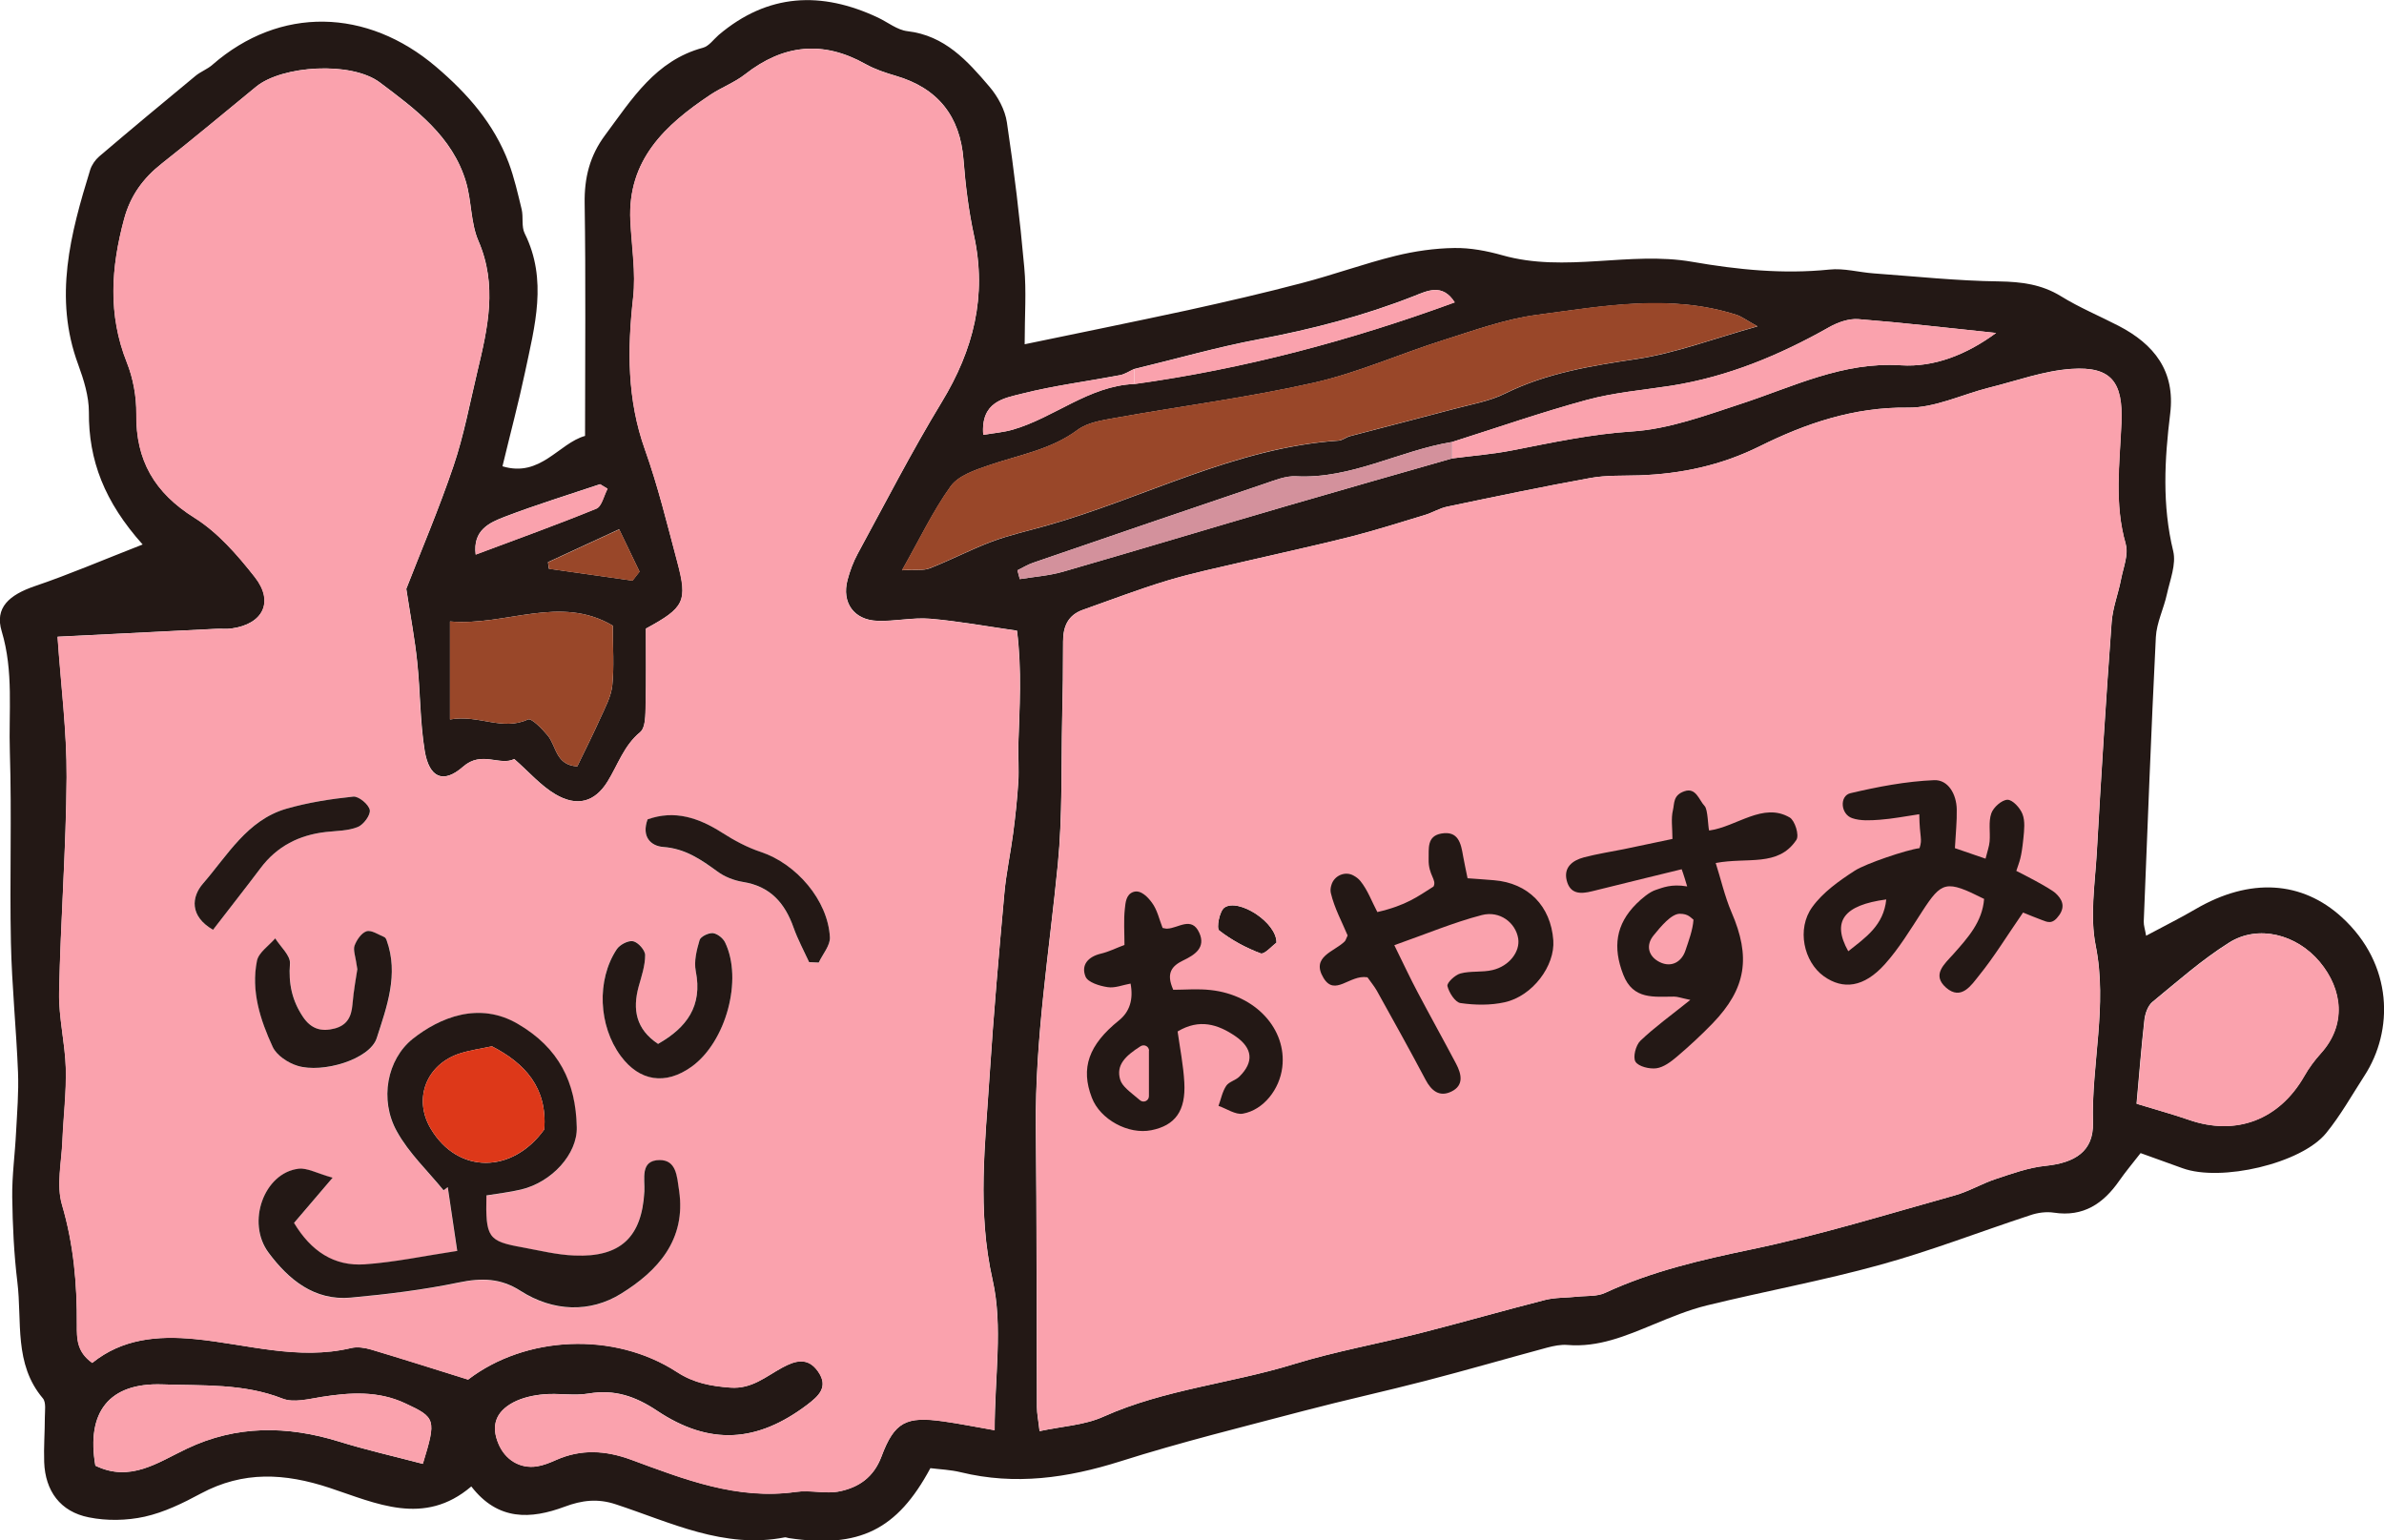
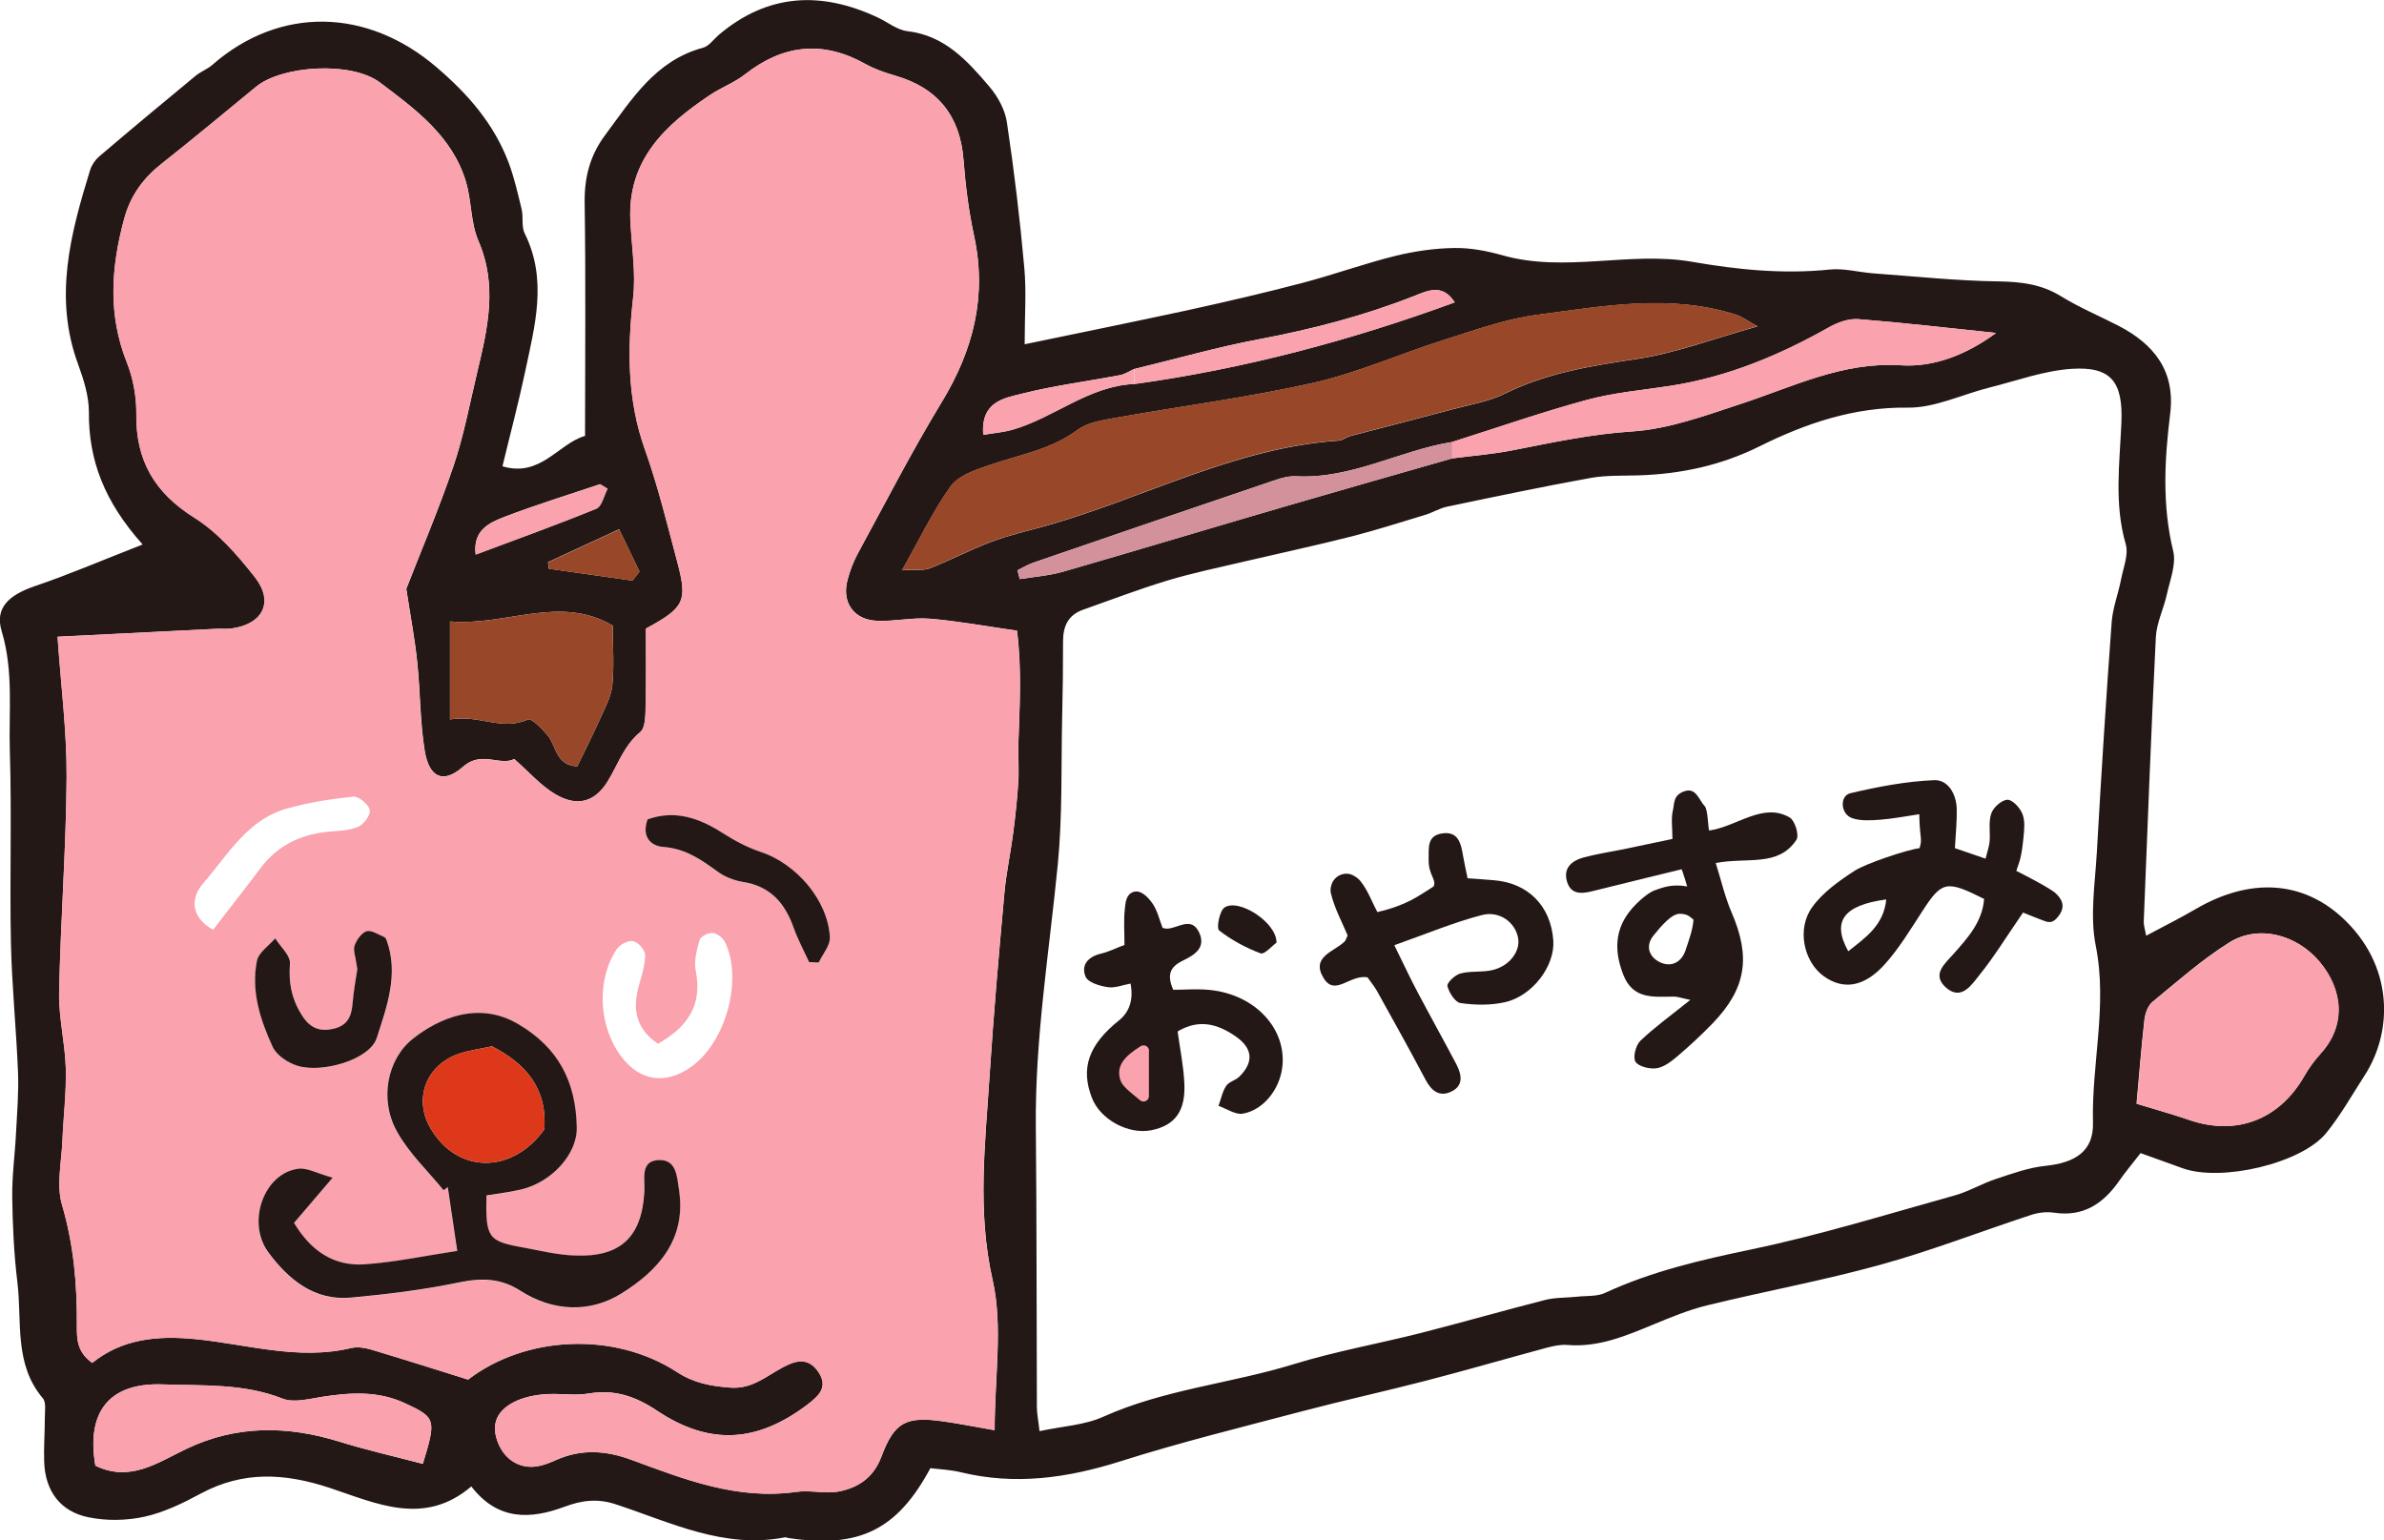
<svg xmlns="http://www.w3.org/2000/svg" id="_レイヤー_2" data-name="レイヤー 2" viewBox="0 0 181.29 117.14">
  <defs>
    <style>
      .cls-1 {
        fill: #231815;
      }

      .cls-1, .cls-2, .cls-3, .cls-4, .cls-5 {
        stroke-width: 0px;
      }

      .cls-2 {
        fill: #dd3819;
      }

      .cls-3 {
        fill: #faa2ad;
      }

      .cls-4 {
        fill: #d3919c;
      }

      .cls-5 {
        fill: #994729;
      }
    </style>
  </defs>
  <g id="design">
    <g>
      <path class="cls-1" d="M10.85,41.41c-2.91-3.25-4.12-6.41-4.09-10.08,0-1.2-.39-2.45-.81-3.6-1.89-5.09-.59-9.96.91-14.82.12-.37.38-.75.68-1.01,2.43-2.07,4.88-4.11,7.34-6.14.39-.32.9-.5,1.28-.84,5.13-4.47,11.75-4.31,17,.16,2.42,2.06,4.4,4.33,5.52,7.29.43,1.15.7,2.36.99,3.55.14.6-.03,1.31.23,1.83,1.76,3.54.76,7.06.02,10.58-.49,2.31-1.1,4.59-1.71,7.13,2.89.88,4.28-1.75,6.28-2.31,0-6,.06-11.85-.03-17.69-.03-1.95.39-3.62,1.56-5.19,2.03-2.73,3.83-5.67,7.44-6.64.45-.12.8-.63,1.19-.97,3.74-3.17,7.81-3.35,12.12-1.32.74.35,1.46.94,2.23,1.03,2.85.33,4.57,2.26,6.24,4.22.64.75,1.19,1.76,1.33,2.72.55,3.66.99,7.33,1.32,11.02.17,1.82.03,3.67.03,5.85,4.05-.84,8.23-1.69,12.4-2.59,2.91-.64,5.82-1.31,8.7-2.07,2.38-.62,4.7-1.47,7.09-2.06,1.46-.36,2.99-.58,4.49-.6,1.21-.02,2.47.22,3.64.55,4.79,1.36,9.67-.33,14.44.5,3.46.6,6.91.95,10.43.59,1.11-.12,2.25.21,3.38.29,3.18.23,6.35.57,9.53.61,1.71.03,3.23.22,4.71,1.13,1.39.86,2.93,1.5,4.38,2.25,2.7,1.4,4.32,3.44,3.92,6.68-.43,3.49-.62,6.96.23,10.45.24,1-.24,2.19-.48,3.28-.24,1.1-.78,2.16-.84,3.26-.36,7.21-.63,14.42-.92,21.63-.01.3.1.6.18,1.08,1.3-.7,2.56-1.32,3.77-2.03,4.15-2.42,8.1-2.13,11.11.62,3.94,3.6,3.94,8.65,1.72,12.06-.95,1.47-1.81,3.01-2.91,4.36-1.89,2.32-8.01,3.73-10.92,2.67-1.04-.38-2.08-.75-3.19-1.15-.64.82-1.16,1.44-1.62,2.1-1.21,1.74-2.73,2.77-4.97,2.43-.59-.09-1.25,0-1.82.2-3.81,1.25-7.55,2.71-11.41,3.77-4.34,1.2-8.78,2.01-13.15,3.08-1.39.34-2.74.9-4.07,1.45-2.11.87-4.19,1.76-6.55,1.56-.5-.04-1.03.07-1.53.2-3.08.83-6.14,1.72-9.23,2.52-3.08.8-6.2,1.48-9.28,2.29-4.66,1.23-9.35,2.38-13.95,3.84-4.02,1.27-8,1.84-12.14.83-.78-.19-1.59-.22-2.31-.31-2.53,4.71-5.42,6.11-10.76,5.32-.1-.01-.21-.07-.3-.06-4.63.91-8.69-1.14-12.86-2.51-1.38-.46-2.58-.31-3.89.18-2.58.96-5.07,1.09-7.1-1.54-3.59,3.07-7.26,1.27-10.77.11-3.42-1.13-6.57-1.3-9.8.43-1.35.73-2.79,1.43-4.27,1.76-1.36.3-2.88.33-4.25.05-2.17-.43-3.31-2.01-3.39-4.2-.04-1.13.05-2.27.05-3.4,0-.49.11-1.14-.15-1.45-2.22-2.62-1.57-5.85-1.94-8.85-.26-2.14-.36-4.3-.39-6.46-.02-1.63.21-3.26.29-4.9.08-1.52.21-3.06.15-4.58-.13-3.29-.47-6.58-.54-9.87-.1-4.82.07-9.65-.08-14.48-.1-3.06.3-6.13-.62-9.19-.55-1.8.57-2.77,2.53-3.44,2.6-.88,5.13-1.97,8.18-3.16ZM86.26,29.2c8.34-1.15,16.43-3.3,24.36-6.21-.93-1.47-2.1-.87-3.09-.48-3.83,1.51-7.77,2.53-11.81,3.29-3.18.6-6.31,1.5-9.47,2.26-.36.16-.71.4-1.08.47-2.49.47-5.01.79-7.46,1.41-1.35.34-3.14.59-2.94,3.13.78-.13,1.54-.19,2.26-.4,3.16-.92,5.77-3.32,9.23-3.47ZM110.43,33.61c-4,.65-7.66,2.83-11.87,2.61-.78-.04-1.61.3-2.38.56-5.88,1.99-11.76,4-17.63,6.02-.41.14-.79.38-1.18.57.06.22.12.45.18.67,1.11-.18,2.24-.26,3.31-.57,5.64-1.63,11.26-3.33,16.9-4.97,4.22-1.23,8.44-2.43,12.67-3.64,1.52-.2,3.05-.31,4.56-.61,3.02-.59,6-1.24,9.12-1.44,2.8-.18,5.57-1.21,8.28-2.1,3.98-1.3,7.74-3.22,12.18-2.93,2.5.16,4.98-.81,7.22-2.46-3.64-.38-7.05-.78-10.47-1.05-.72-.06-1.56.24-2.22.61-3.78,2.14-7.74,3.79-12.06,4.46-2.13.33-4.29.51-6.36,1.07-3.45.94-6.83,2.12-10.25,3.2ZM30.89,44.8c1.12-2.89,2.49-6.08,3.6-9.37.79-2.32,1.24-4.76,1.81-7.16.79-3.31,1.55-6.58.08-9.96-.59-1.37-.51-3.01-.94-4.47-1.03-3.48-3.85-5.54-6.55-7.57-2.17-1.63-7.43-1.3-9.41.32-2.38,1.95-4.75,3.94-7.17,5.84-1.42,1.12-2.39,2.44-2.87,4.23-.99,3.67-1.24,7.26.21,10.9.48,1.21.73,2.61.72,3.92-.04,3.54,1.39,5.99,4.42,7.89,1.78,1.11,3.27,2.83,4.59,4.51,1.49,1.88.62,3.58-1.76,3.91-.41.06-.82,0-1.24.03-4.09.2-8.18.41-12,.6.26,3.74.71,7.21.69,10.68-.04,5.45-.46,10.9-.57,16.35-.04,1.93.45,3.87.51,5.81.05,1.83-.18,3.66-.26,5.49-.06,1.63-.47,3.38-.03,4.87.89,3.02,1.15,6.05,1.13,9.14,0,1.02-.01,2.04,1.17,2.88,2.27-1.83,4.95-2.09,7.82-1.81,3.94.39,7.84,1.64,11.87.68.48-.11,1.05-.02,1.53.12,2.4.71,4.8,1.48,7.36,2.28,4.35-3.33,11.09-3.7,15.89-.57,1.28.83,2.58,1.07,4.06,1.18,1.63.12,2.7-.85,3.94-1.52,1-.55,1.95-.81,2.72.29.83,1.18.05,1.87-.83,2.54-3.8,2.87-7.41,3.12-11.41.45-1.65-1.1-3.23-1.64-5.2-1.31-1.1.19-2.27-.04-3.4.06-.8.07-1.64.25-2.34.62-1.36.73-1.68,1.8-1.13,3.12.51,1.24,1.65,1.94,2.94,1.74.5-.08.99-.28,1.46-.49,1.9-.84,3.75-.73,5.69-.02,4.04,1.49,8.07,3.08,12.55,2.45,1.1-.16,2.28.18,3.35-.05,1.42-.31,2.55-1.06,3.14-2.63.99-2.66,1.89-3.08,4.72-2.68,1.19.17,2.36.41,3.89.67,0-4.06.64-7.89-.15-11.4-1.2-5.29-.56-10.42-.23-15.63.3-4.61.7-9.21,1.12-13.81.14-1.53.47-3.04.67-4.57.17-1.3.31-2.61.39-3.92.06-.91-.02-1.84,0-2.75.09-2.85.28-5.7-.1-8.72-2.36-.34-4.48-.73-6.61-.91-1.32-.11-2.67.21-4,.16-1.8-.06-2.73-1.39-2.28-3.1.18-.69.44-1.38.78-2.01,2.1-3.86,4.11-7.78,6.39-11.53,2.41-3.97,3.45-8.06,2.45-12.66-.41-1.9-.65-3.85-.8-5.78-.26-3.29-1.94-5.43-5.16-6.37-.78-.23-1.57-.49-2.27-.88-3.25-1.83-6.27-1.51-9.18.77-.79.62-1.79.99-2.63,1.55-3.44,2.29-6.32,4.96-6.09,9.59.1,1.95.43,3.92.21,5.84-.44,3.94-.46,7.76.9,11.56.99,2.79,1.69,5.69,2.46,8.55.8,2.99.54,3.47-2.39,5.06,0,1.93.03,3.89-.02,5.84-.02.7,0,1.68-.41,2.03-1.25,1.03-1.69,2.49-2.49,3.77-.97,1.56-2.32,1.94-3.98.95-1.1-.65-1.98-1.68-3.11-2.67-1.1.55-2.48-.66-3.89.58-1.51,1.33-2.58.84-2.92-1.2-.36-2.22-.33-4.51-.57-6.75-.17-1.68-.49-3.35-.83-5.56ZM79.07,108.83c1.73-.37,3.42-.45,4.85-1.1,4.64-2.08,9.71-2.52,14.5-4,3.13-.96,6.37-1.54,9.55-2.34,3.18-.81,6.34-1.72,9.52-2.53.79-.2,1.63-.16,2.45-.25.71-.08,1.5,0,2.12-.29,3.56-1.65,7.31-2.51,11.14-3.31,5.21-1.09,10.31-2.67,15.44-4.1,1.08-.3,2.07-.9,3.13-1.25,1.24-.41,2.5-.87,3.78-1,2.25-.23,3.66-1.11,3.61-3.26-.12-4.49,1.12-8.93.21-13.48-.45-2.25-.06-4.69.08-7.04.33-5.85.7-11.71,1.13-17.55.08-1.11.51-2.19.72-3.29.17-.88.58-1.87.35-2.66-.89-3.07-.46-6.15-.33-9.23.13-3.08-.75-4.3-3.79-4.1-2.11.14-4.18.91-6.27,1.43-2.07.52-4.14,1.55-6.2,1.52-4.08-.05-7.75,1.2-11.23,2.93-2.96,1.47-5.98,2.11-9.19,2.22-1.23.04-2.49-.02-3.7.2-3.64.66-7.26,1.42-10.89,2.18-.59.12-1.13.47-1.72.64-1.85.56-3.7,1.15-5.57,1.63-2.68.68-5.39,1.26-8.08,1.89-1.99.47-3.99.88-5.94,1.47-2.15.65-4.25,1.46-6.38,2.21-1.14.4-1.52,1.26-1.52,2.4,0,1.95-.02,3.9-.07,5.84-.08,3.71.03,7.44-.33,11.12-.65,6.65-1.74,13.26-1.67,19.98.07,7.1.05,14.2.08,21.3,0,.49.11.99.2,1.82ZM68.58,43.37c1-.06,1.62.04,2.12-.15,1.59-.62,3.12-1.43,4.72-2.03,1.33-.5,2.73-.81,4.11-1.2,7.44-2.09,14.37-5.95,22.27-6.48.29-.02.56-.26.86-.34,2.66-.7,5.33-1.38,7.99-2.09,1.28-.34,2.63-.57,3.8-1.15,3.18-1.57,6.56-2.11,10.03-2.63,2.97-.45,5.84-1.55,9.17-2.48-.87-.48-1.21-.75-1.59-.87-5.06-1.63-10.16-.66-15.2,0-2.4.32-4.74,1.17-7.07,1.91-3.31,1.04-6.52,2.49-9.88,3.25-4.97,1.12-10.05,1.77-15.07,2.67-1,.18-2.13.34-2.9.92-2.05,1.52-4.48,1.9-6.78,2.7-1.03.35-2.28.78-2.86,1.58-1.35,1.88-2.36,4.02-3.71,6.4ZM162.49,83.94c1.6.49,2.78.81,3.93,1.21,3.6,1.26,6.88.02,8.8-3.32.35-.62.79-1.2,1.26-1.73,1.95-2.15,1.68-4.84-.09-6.96-1.75-2.09-4.67-2.85-6.88-1.46-2.07,1.3-3.93,2.95-5.83,4.51-.34.28-.55.87-.61,1.34-.24,2.12-.4,4.25-.6,6.4ZM46.6,47.58c-4.03-2.38-8.11.05-12.38-.32v7.45c2.2-.39,3.98.91,5.93,0,.26-.12,1.08.71,1.5,1.22.67.81.6,2.26,2.25,2.35.59-1.22,1.21-2.45,1.77-3.7.36-.79.8-1.61.89-2.45.15-1.43.04-2.88.04-4.55ZM32.15,111.32c1.04-3.39.98-3.52-1.34-4.6-2.06-.96-4.18-.83-6.34-.49-.99.16-2.14.47-2.99.13-2.98-1.17-6.08-.97-9.14-1.08-4.06-.14-5.79,2.12-5.09,6.18,2.65,1.29,4.74-.24,6.95-1.29,3.78-1.8,7.64-1.76,11.59-.54,2.03.63,4.1,1.1,6.35,1.69ZM46.21,37.17l-.58-.35c-2.41.81-4.85,1.56-7.23,2.47-1.18.45-2.46,1.02-2.23,2.88,3.16-1.18,6.19-2.27,9.17-3.49.42-.17.58-1,.86-1.52ZM48.09,44.16l.54-.69c-.5-1.04-1-2.08-1.55-3.22-2,.93-3.7,1.71-5.41,2.5.02.17.05.34.07.5,2.11.3,4.23.6,6.34.9Z" />
      <path class="cls-3" d="M30.89,44.8c.34,2.21.66,3.87.83,5.56.23,2.25.2,4.53.57,6.75.34,2.05,1.41,2.53,2.92,1.2,1.41-1.24,2.79-.03,3.89-.58,1.13.99,2.01,2.02,3.11,2.67,1.66.98,3.01.61,3.98-.95.79-1.28,1.24-2.74,2.49-3.77.42-.34.4-1.33.41-2.03.05-1.96.02-3.91.02-5.84,2.93-1.59,3.18-2.08,2.39-5.06-.76-2.87-1.46-5.76-2.46-8.55-1.36-3.81-1.34-7.63-.9-11.56.21-1.91-.12-3.89-.21-5.84-.23-4.63,2.65-7.3,6.09-9.59.85-.56,1.84-.93,2.63-1.55,2.91-2.28,5.93-2.6,9.18-.77.7.39,1.49.65,2.27.88,3.22.93,4.91,3.08,5.16,6.37.15,1.94.39,3.89.8,5.78,1,4.6-.04,8.7-2.45,12.66-2.28,3.75-4.29,7.67-6.39,11.53-.34.63-.6,1.32-.78,2.01-.45,1.72.48,3.04,2.28,3.1,1.33.05,2.68-.27,4-.16,2.13.18,4.25.57,6.61.91.38,3.02.19,5.87.1,8.72-.03.92.05,1.84,0,2.75-.08,1.31-.22,2.62-.39,3.92-.2,1.53-.53,3.04-.67,4.57-.41,4.6-.82,9.2-1.12,13.81-.33,5.2-.97,10.34.23,15.63.79,3.51.15,7.34.15,11.4-1.53-.27-2.71-.51-3.89-.67-2.83-.4-3.72.02-4.72,2.68-.59,1.58-1.72,2.33-3.14,2.63-1.07.23-2.26-.11-3.35.05-4.48.64-8.51-.96-12.55-2.45-1.94-.71-3.79-.82-5.69.02-.47.21-.96.41-1.46.49-1.3.2-2.43-.5-2.94-1.74-.55-1.33-.23-2.4,1.13-3.12.7-.37,1.54-.55,2.34-.62,1.13-.1,2.29.13,3.4-.06,1.97-.33,3.54.21,5.2,1.31,4,2.66,7.61,2.42,11.41-.45.88-.67,1.66-1.36.83-2.54-.77-1.1-1.72-.83-2.72-.29-1.24.67-2.31,1.64-3.94,1.52-1.47-.11-2.77-.34-4.06-1.18-4.8-3.12-11.55-2.76-15.89.57-2.57-.8-4.96-1.56-7.36-2.28-.48-.14-1.05-.24-1.53-.12-4.03.96-7.93-.3-11.87-.68-2.87-.28-5.55-.02-7.82,1.81-1.19-.84-1.18-1.86-1.17-2.88.02-3.1-.24-6.12-1.13-9.14-.44-1.49-.04-3.24.03-4.87.07-1.83.3-3.67.26-5.49-.05-1.94-.55-3.88-.51-5.81.11-5.45.54-10.9.57-16.35.02-3.47-.43-6.94-.69-10.68,3.82-.19,7.91-.4,12-.6.41-.02.83.03,1.24-.03,2.38-.32,3.24-2.02,1.76-3.91-1.32-1.68-2.81-3.39-4.59-4.51-3.03-1.9-4.47-4.36-4.42-7.89.02-1.31-.23-2.7-.72-3.92-1.45-3.64-1.2-7.23-.21-10.9.48-1.79,1.45-3.11,2.87-4.23,2.42-1.91,4.78-3.89,7.17-5.84,1.98-1.62,7.25-1.95,9.41-.32,2.7,2.04,5.52,4.09,6.55,7.57.43,1.46.35,3.1.94,4.47,1.47,3.38.72,6.65-.08,9.96-.58,2.39-1.03,4.83-1.81,7.16-1.11,3.28-2.48,6.48-3.6,9.37ZM25.28,89.58c-1.18-.33-1.91-.76-2.59-.68-2.6.31-3.99,4.08-2.27,6.39,1.51,2.03,3.47,3.66,6.24,3.41,2.75-.25,5.51-.59,8.21-1.15,1.72-.36,3.19-.34,4.71.64,2.46,1.58,5.27,1.68,7.64.21,2.75-1.7,4.97-4.07,4.41-7.85-.16-1.07-.2-2.32-1.49-2.31-1.5.02-1.1,1.43-1.15,2.39-.19,3.47-1.81,5.01-5.32,4.87-1.32-.06-2.64-.39-3.95-.62-2.62-.47-2.81-.73-2.74-3.95.85-.14,1.76-.24,2.64-.45,2.34-.56,4.28-2.7,4.23-4.73-.08-3.41-1.35-6.03-4.49-7.87-2.96-1.73-5.93-.49-7.98,1.14-1.96,1.55-2.55,4.63-1.21,7.04.92,1.64,2.35,2.99,3.55,4.48.11-.08.21-.16.32-.24.22,1.49.44,2.98.72,4.85-2.45.37-4.73.86-7.04,1.02-2.33.16-4.08-1-5.37-3.15.83-.97,1.62-1.89,2.92-3.42ZM27.18,73.74c-.07.49-.28,1.59-.37,2.69-.08.93-.43,1.56-1.37,1.8-1.01.26-1.78.02-2.39-.89-.83-1.25-1.12-2.54-.99-4.05.05-.61-.72-1.28-1.12-1.92-.48.57-1.26,1.08-1.39,1.71-.46,2.3.25,4.5,1.2,6.55.3.64,1.16,1.2,1.88,1.43,1.9.59,5.51-.48,6.03-2.11.76-2.36,1.69-4.85.75-7.44-.03-.09-.1-.21-.18-.24-.45-.18-.97-.55-1.34-.44-.39.12-.76.66-.92,1.1-.13.33.08.79.22,1.82ZM50.05,79.38c-1.7-1.13-1.96-2.62-1.48-4.38.22-.78.49-1.59.49-2.38,0-.37-.53-.97-.91-1.05-.36-.08-1.02.26-1.25.61-1.55,2.33-1.39,5.82.3,8.11,1.43,1.94,3.41,2.24,5.39.82,2.62-1.88,3.92-6.64,2.54-9.47-.16-.32-.59-.66-.93-.69-.33-.03-.92.26-1,.53-.22.76-.44,1.62-.29,2.36.53,2.67-.7,4.3-2.86,5.53ZM49.25,62.31c-.49,1.32.24,2.04,1.19,2.11,1.65.12,2.86.95,4.11,1.86.55.4,1.27.69,1.95.8,2.07.33,3.19,1.61,3.85,3.48.32.9.78,1.75,1.18,2.62l.73.03c.3-.64.88-1.3.85-1.92-.15-2.82-2.55-5.59-5.25-6.49-1.03-.34-2.03-.87-2.94-1.46-1.79-1.15-3.63-1.75-5.67-1.02ZM16.2,70.71c1.29-1.68,2.48-3.18,3.62-4.7,1.25-1.66,2.93-2.51,4.97-2.74.82-.09,1.68-.08,2.42-.38.44-.17.99-.92.91-1.29-.08-.42-.85-1.06-1.25-1.02-1.72.18-3.46.45-5.12.93-2.97.86-4.45,3.54-6.31,5.68-.88,1.01-1.05,2.48.76,3.52Z" />
      <path class="cls-5" d="M68.58,43.37c1.35-2.38,2.35-4.52,3.71-6.4.58-.8,1.83-1.23,2.86-1.58,2.3-.79,4.73-1.18,6.78-2.7.77-.57,1.9-.74,2.9-.92,5.02-.9,10.1-1.55,15.07-2.67,3.37-.76,6.57-2.2,9.88-3.25,2.33-.73,4.67-1.59,7.07-1.91,5.05-.67,10.14-1.63,15.2,0,.38.12.72.39,1.59.87-3.33.93-6.2,2.03-9.17,2.48-3.46.52-6.85,1.06-10.03,2.63-1.17.58-2.52.81-3.8,1.15-2.66.71-5.33,1.39-7.99,2.09-.3.08-.57.32-.86.34-7.9.52-14.83,4.39-22.27,6.48-1.37.39-2.77.7-4.11,1.2-1.6.6-3.12,1.41-4.72,2.03-.5.2-1.13.09-2.12.15Z" />
      <path class="cls-3" d="M162.49,83.94c.19-2.15.36-4.28.6-6.4.05-.47.26-1.06.61-1.34,1.9-1.56,3.76-3.2,5.83-4.51,2.2-1.39,5.13-.63,6.88,1.46,1.77,2.12,2.04,4.8.09,6.96-.48.53-.91,1.11-1.26,1.73-1.91,3.34-5.2,4.58-8.8,3.32-1.15-.4-2.33-.72-3.93-1.21Z" />
      <path class="cls-3" d="M110.43,33.61c3.41-1.08,6.8-2.27,10.25-3.2,2.06-.56,4.23-.74,6.36-1.07,4.32-.68,8.27-2.32,12.06-4.46.65-.37,1.49-.66,2.22-.61,3.42.27,6.83.67,10.47,1.05-2.23,1.65-4.71,2.62-7.22,2.46-4.45-.29-8.2,1.63-12.18,2.93-2.71.89-5.48,1.92-8.28,2.1-3.12.2-6.09.85-9.12,1.44-1.5.29-3.04.41-4.56.61,0-.42,0-.83,0-1.25Z" />
      <path class="cls-5" d="M46.6,47.58c0,1.68.11,3.13-.04,4.55-.09.84-.53,1.66-.89,2.45-.56,1.25-1.18,2.48-1.77,3.7-1.65-.09-1.59-1.55-2.25-2.35-.42-.51-1.24-1.34-1.5-1.22-1.95.91-3.73-.39-5.93,0v-7.45c4.27.37,8.35-2.06,12.38.32Z" />
      <path class="cls-3" d="M32.15,111.32c-2.25-.59-4.33-1.06-6.35-1.69-3.94-1.22-7.81-1.26-11.59.54-2.21,1.05-4.3,2.58-6.95,1.29-.71-4.06,1.03-6.32,5.09-6.18,3.06.11,6.16-.09,9.14,1.08.85.33,2,.02,2.99-.13,2.16-.34,4.28-.48,6.34.49,2.31,1.08,2.38,1.21,1.34,4.6Z" />
      <path class="cls-4" d="M110.43,33.61c0,.42,0,.83,0,1.25-4.22,1.21-8.45,2.41-12.67,3.64-5.64,1.65-11.26,3.35-16.9,4.97-1.07.31-2.21.39-3.31.57-.06-.22-.12-.45-.18-.67.39-.19.77-.43,1.18-.57,5.87-2.02,11.75-4.03,17.63-6.02.77-.26,1.6-.61,2.38-.56,4.21.22,7.87-1.96,11.87-2.61Z" />
      <path class="cls-3" d="M86.26,28.07c3.15-.76,6.28-1.66,9.47-2.26,4.04-.76,7.98-1.78,11.81-3.29.99-.39,2.16-1,3.09.48-7.94,2.9-16.02,5.05-24.36,6.21v-1.13Z" />
      <path class="cls-3" d="M86.26,28.07c0,.38,0,.76,0,1.13-3.46.15-6.06,2.55-9.23,3.47-.72.21-1.48.26-2.26.4-.2-2.54,1.58-2.78,2.94-3.13,2.45-.62,4.98-.93,7.46-1.41.38-.07.72-.31,1.08-.47Z" />
      <path class="cls-3" d="M46.21,37.17c-.28.52-.44,1.35-.86,1.52-2.98,1.22-6.01,2.3-9.17,3.49-.24-1.86,1.05-2.43,2.23-2.88,2.38-.91,4.81-1.66,7.23-2.47l.58.35Z" />
      <path class="cls-5" d="M48.09,44.16c-2.11-.3-4.23-.6-6.34-.9-.02-.17-.05-.34-.07-.5,1.7-.79,3.4-1.57,5.41-2.5.55,1.14,1.05,2.18,1.55,3.22l-.54.69Z" />
      <path class="cls-1" d="M25.28,89.58c-1.31,1.53-2.09,2.44-2.92,3.42,1.29,2.15,3.04,3.31,5.37,3.15,2.3-.16,4.58-.65,7.04-1.02-.28-1.88-.5-3.36-.72-4.85-.11.08-.21.16-.32.24-1.2-1.48-2.64-2.83-3.55-4.48-1.34-2.4-.75-5.48,1.21-7.04,2.05-1.62,5.03-2.86,7.98-1.14,3.14,1.83,4.42,4.45,4.49,7.87.05,2.03-1.89,4.17-4.23,4.73-.88.21-1.79.31-2.64.45-.07,3.22.12,3.48,2.74,3.95,1.31.24,2.63.57,3.95.62,3.51.15,5.13-1.4,5.32-4.87.05-.96-.35-2.37,1.15-2.39,1.29-.01,1.33,1.24,1.49,2.31.56,3.78-1.66,6.15-4.41,7.85-2.36,1.47-5.17,1.37-7.64-.21-1.52-.98-2.98-1-4.71-.64-2.7.56-5.46.9-8.21,1.15-2.77.25-4.73-1.38-6.24-3.41-1.73-2.31-.34-6.08,2.27-6.39.67-.08,1.4.35,2.59.68ZM37.41,79.57c-.78.17-1.59.28-2.37.52-2.61.8-3.65,3.46-2.28,5.75,2.06,3.46,6.2,3.43,8.63.05.24-3.17-1.46-5.02-3.98-6.32Z" />
      <path class="cls-1" d="M27.18,73.74c-.14-1.02-.34-1.48-.22-1.82.16-.44.53-.98.92-1.1.37-.11.9.26,1.34.44.08.03.15.15.18.24.94,2.59.01,5.08-.75,7.44-.52,1.63-4.13,2.7-6.03,2.11-.72-.22-1.58-.79-1.88-1.43-.95-2.06-1.66-4.25-1.2-6.55.13-.64.91-1.15,1.39-1.71.4.64,1.17,1.31,1.12,1.92-.12,1.52.16,2.81.99,4.05.61.91,1.38,1.15,2.39.89.94-.24,1.29-.87,1.37-1.8.09-1.11.3-2.2.37-2.69Z" />
-       <path class="cls-1" d="M50.05,79.38c2.16-1.23,3.39-2.86,2.86-5.53-.15-.75.07-1.61.29-2.36.08-.27.67-.55,1-.53.33.03.77.37.93.69,1.38,2.83.08,7.59-2.54,9.47-1.98,1.42-3.96,1.12-5.39-.82-1.69-2.29-1.85-5.77-.3-8.11.23-.35.88-.69,1.25-.61.38.08.91.68.91,1.05,0,.8-.27,1.6-.49,2.38-.48,1.76-.22,3.25,1.48,4.38Z" />
      <path class="cls-1" d="M49.25,62.31c2.04-.73,3.87-.13,5.67,1.02.92.59,1.91,1.12,2.94,1.46,2.7.9,5.1,3.67,5.25,6.49.03.62-.55,1.28-.85,1.92l-.73-.03c-.4-.87-.86-1.72-1.18-2.62-.66-1.87-1.77-3.15-3.85-3.48-.68-.11-1.4-.39-1.95-.8-1.25-.91-2.45-1.74-4.11-1.86-.95-.07-1.68-.78-1.19-2.11Z" />
-       <path class="cls-1" d="M16.2,70.71c-1.8-1.04-1.64-2.51-.76-3.52,1.86-2.14,3.35-4.81,6.31-5.68,1.66-.48,3.4-.75,5.12-.93.4-.04,1.17.59,1.25,1.02.07.38-.48,1.12-.91,1.29-.74.3-1.61.29-2.42.38-2.04.23-3.72,1.08-4.97,2.74-1.15,1.53-2.33,3.02-3.62,4.7Z" />
      <path class="cls-1" d="M97.07,71.69c-.33.23-.92.92-1.21.81-1.12-.42-2.21-1.01-3.15-1.74-.22-.17.02-1.47.4-1.74,1.06-.74,3.99,1.12,3.96,2.67Z" />
-       <path class="cls-3" d="M161.66,41.39c-.89-3.07-.46-6.15-.33-9.23.13-3.08-.75-4.3-3.79-4.1-2.11.14-4.18.91-6.27,1.42-2.07.52-4.14,1.55-6.2,1.52-4.08-.05-7.74,1.2-11.23,2.93-2.96,1.47-5.98,2.1-9.19,2.22-1.23.04-2.49-.02-3.7.2-3.64.66-7.26,1.42-10.89,2.18-.59.12-1.13.46-1.72.64-1.85.56-3.7,1.15-5.57,1.63-2.68.68-5.39,1.26-8.08,1.89-1.99.47-3.99.88-5.94,1.47-2.15.65-4.25,1.46-6.38,2.21-1.14.4-1.52,1.26-1.52,2.4,0,1.95-.02,3.9-.07,5.84-.08,3.71.03,7.44-.33,11.12-.65,6.65-1.74,13.26-1.67,19.98.07,7.1.05,14.2.08,21.3,0,.5.11.99.2,1.82,1.73-.37,3.42-.45,4.85-1.1,4.64-2.08,9.71-2.52,14.5-4,3.13-.96,6.37-1.54,9.55-2.34,3.18-.81,6.34-1.72,9.52-2.53.79-.2,1.63-.16,2.45-.25.71-.08,1.5,0,2.12-.29,3.56-1.65,7.31-2.51,11.14-3.31,5.21-1.08,10.31-2.67,15.44-4.1,1.08-.3,2.07-.9,3.13-1.25,1.24-.41,2.5-.87,3.78-1,2.25-.23,3.66-1.11,3.61-3.26-.12-4.49,1.12-8.93.21-13.48-.45-2.25-.06-4.69.08-7.04.33-5.85.7-11.71,1.13-17.55.08-1.11.51-2.19.72-3.29.17-.88.58-1.87.35-2.66ZM93.11,69.02c1.06-.74,3.99,1.12,3.96,2.67-.33.23-.92.92-1.21.81-1.12-.42-2.21-1.01-3.15-1.74-.22-.17.02-1.47.4-1.74Z" />
      <path class="cls-2" d="M37.41,79.57c2.52,1.31,4.22,3.15,3.98,6.32-2.43,3.37-6.57,3.41-8.63-.05-1.37-2.29-.33-4.95,2.28-5.75.77-.24,1.58-.35,2.37-.52Z" />
      <path class="cls-1" d="M85.97,74.8c-.58.1-1.19.36-1.74.27-.61-.09-1.5-.36-1.68-.8-.36-.88.19-1.52,1.18-1.75.59-.14,1.14-.42,1.78-.66,0-.95-.07-1.87.03-2.76.05-.44.08-1.08.65-1.27s1.12.42,1.41.82c.41.55.56,1.29.81,1.92.17.03.27.06.36.05.83-.03,1.85-.97,2.43.32.51,1.13-.35,1.68-1.23,2.1-.84.41-1.33.95-.75,2.23.87,0,1.87-.09,2.84.02,3.42.37,5.8,2.97,5.45,5.87-.2,1.67-1.42,3.25-3,3.53-.56.1-1.23-.38-1.85-.59.19-.52.29-1.08.59-1.53.21-.31.71-.41,1-.7,1.11-1.1,1.02-2.15-.29-3.06-1.34-.92-2.76-1.36-4.41-.37.18,1.28.44,2.58.51,3.88.12,2.17-.7,3.27-2.51,3.63-1.75.35-3.89-.82-4.52-2.47-.87-2.25-.25-4.02,2.06-5.88q1.23-.99.88-2.82Z" />
      <path class="cls-3" d="M87.37,79.91v3.45c0,.35-.41.54-.68.31-.77-.65-1.36-1.05-1.51-1.58-.31-1.08.36-1.77,1.56-2.53.28-.17.64.02.64.35Z" />
      <path class="cls-1" d="M103.97,74.32c-1.34-.22-2.46,1.5-3.33.04-.97-1.62.83-1.98,1.62-2.77.07-.07.09-.18.22-.45-.41-.99-1.01-2.08-1.28-3.24-.04-.19-.02-.4.05-.61.21-.71,1.05-1.07,1.69-.7.2.11.37.24.51.41.56.69.88,1.59,1.29,2.36,2.21-.51,3.08-1.19,4.27-1.94.27-.52-.4-.87-.37-2.07.02-.84-.14-1.76.96-1.96,1.3-.23,1.5.75,1.66,1.71.09.5.2,1,.34,1.69.65.05,1.33.09,2.01.15,2.6.21,4.32,1.96,4.51,4.57.14,1.93-1.57,4.24-3.7,4.71-1.08.24-2.26.22-3.36.06-.4-.06-.87-.79-.99-1.29-.06-.25.58-.85.99-.96.78-.21,1.65-.07,2.44-.26,1.28-.3,2.11-1.41,1.95-2.4-.19-1.19-1.39-2.14-2.77-1.78-2.15.56-4.21,1.43-6.65,2.29.72,1.46,1.22,2.54,1.78,3.59.96,1.82,1.96,3.61,2.92,5.43.41.78.61,1.64-.36,2.11-.9.44-1.52-.05-1.97-.91-1.2-2.27-2.45-4.51-3.7-6.76-.2-.35-.47-.67-.72-1.03Z" />
      <path class="cls-1" d="M127.9,66.1s-5.21,1.27-6.8,1.67c-.93.24-1.7.22-1.96-.81-.25-1,.44-1.53,1.31-1.76.99-.26,2.01-.42,3.02-.62,1.19-.25,2.39-.5,3.71-.78,0-.84-.12-1.55.04-2.2.12-.52,0-1.13.88-1.43s1.1.68,1.53,1.13c.25.26.25,1.58.34,1.86,2.1-.29,4.1-2.18,6.13-.99.38.22.75,1.34.5,1.71-1.39,2.07-3.7,1.29-6.13,1.75.35,1.07.69,2.56,1.2,3.74,1.48,3.41,1.13,5.79-1.43,8.45-.86.89-1.77,1.73-2.71,2.53-.46.39-1.01.81-1.57.89-.52.07-1.36-.13-1.59-.5-.21-.34.02-1.25.37-1.59,1.09-1.04,2.32-1.92,3.8-3.11-.72-.15-.97-.25-1.22-.25-1.54,0-3.13.26-3.88-1.67-.81-2.08-.57-3.82.99-5.38.43-.43,1.02-.92,1.5-1.07s1.14-.47,2.37-.26c-.3-1.02-.42-1.31-.42-1.31ZM128.78,69.94c-.21-.15-.39-.45-1.04-.45s-1.46.99-1.99,1.64c-.62.75-.41,1.61.47,2.04.9.44,1.67-.04,1.95-.89.24-.72.56-1.56.61-2.34Z" />
      <path class="cls-1" d="M153.84,69.4c-1.23,1.78-2.19,3.36-3.34,4.78-.58.72-1.35,1.94-2.51.93-1.11-.98-.14-1.78.56-2.56,1.08-1.22,2.2-2.44,2.33-4.19-2.89-1.45-3.21-1.36-4.72.97-.89,1.37-1.75,2.8-2.84,4.01-1.58,1.75-3.16,1.95-4.63.9-1.52-1.09-2.09-3.6-.87-5.27.81-1.12,2.04-1.99,3.23-2.76.84-.54,3.93-1.58,4.92-1.71.24-.75.01-.7-.02-2.58-1.08.16-2.04.35-3.01.42-.7.05-1.45.1-2.09-.12-.89-.3-.98-1.7-.13-1.9,2.08-.49,4.22-.9,6.35-.99,1.08-.05,1.71,1.07,1.73,2.22.02.91-.08,1.82-.14,2.95.72.25,1.45.5,2.33.8.14-.57.28-.94.31-1.31.06-.72-.1-1.49.13-2.14.16-.46.8-1.02,1.23-1.03.39,0,.96.62,1.14,1.09.21.54.13,1.22.07,1.83-.16,1.58-.3,1.75-.54,2.49.27.13,2.55,1.29,2.99,1.7s.78.95.27,1.67-.86.54-1.33.36-.93-.36-1.41-.56ZM140.55,72.34c1.34-1.06,2.69-1.97,2.89-3.94-3.22.43-4.17,1.65-2.89,3.94Z" />
    </g>
  </g>
</svg>